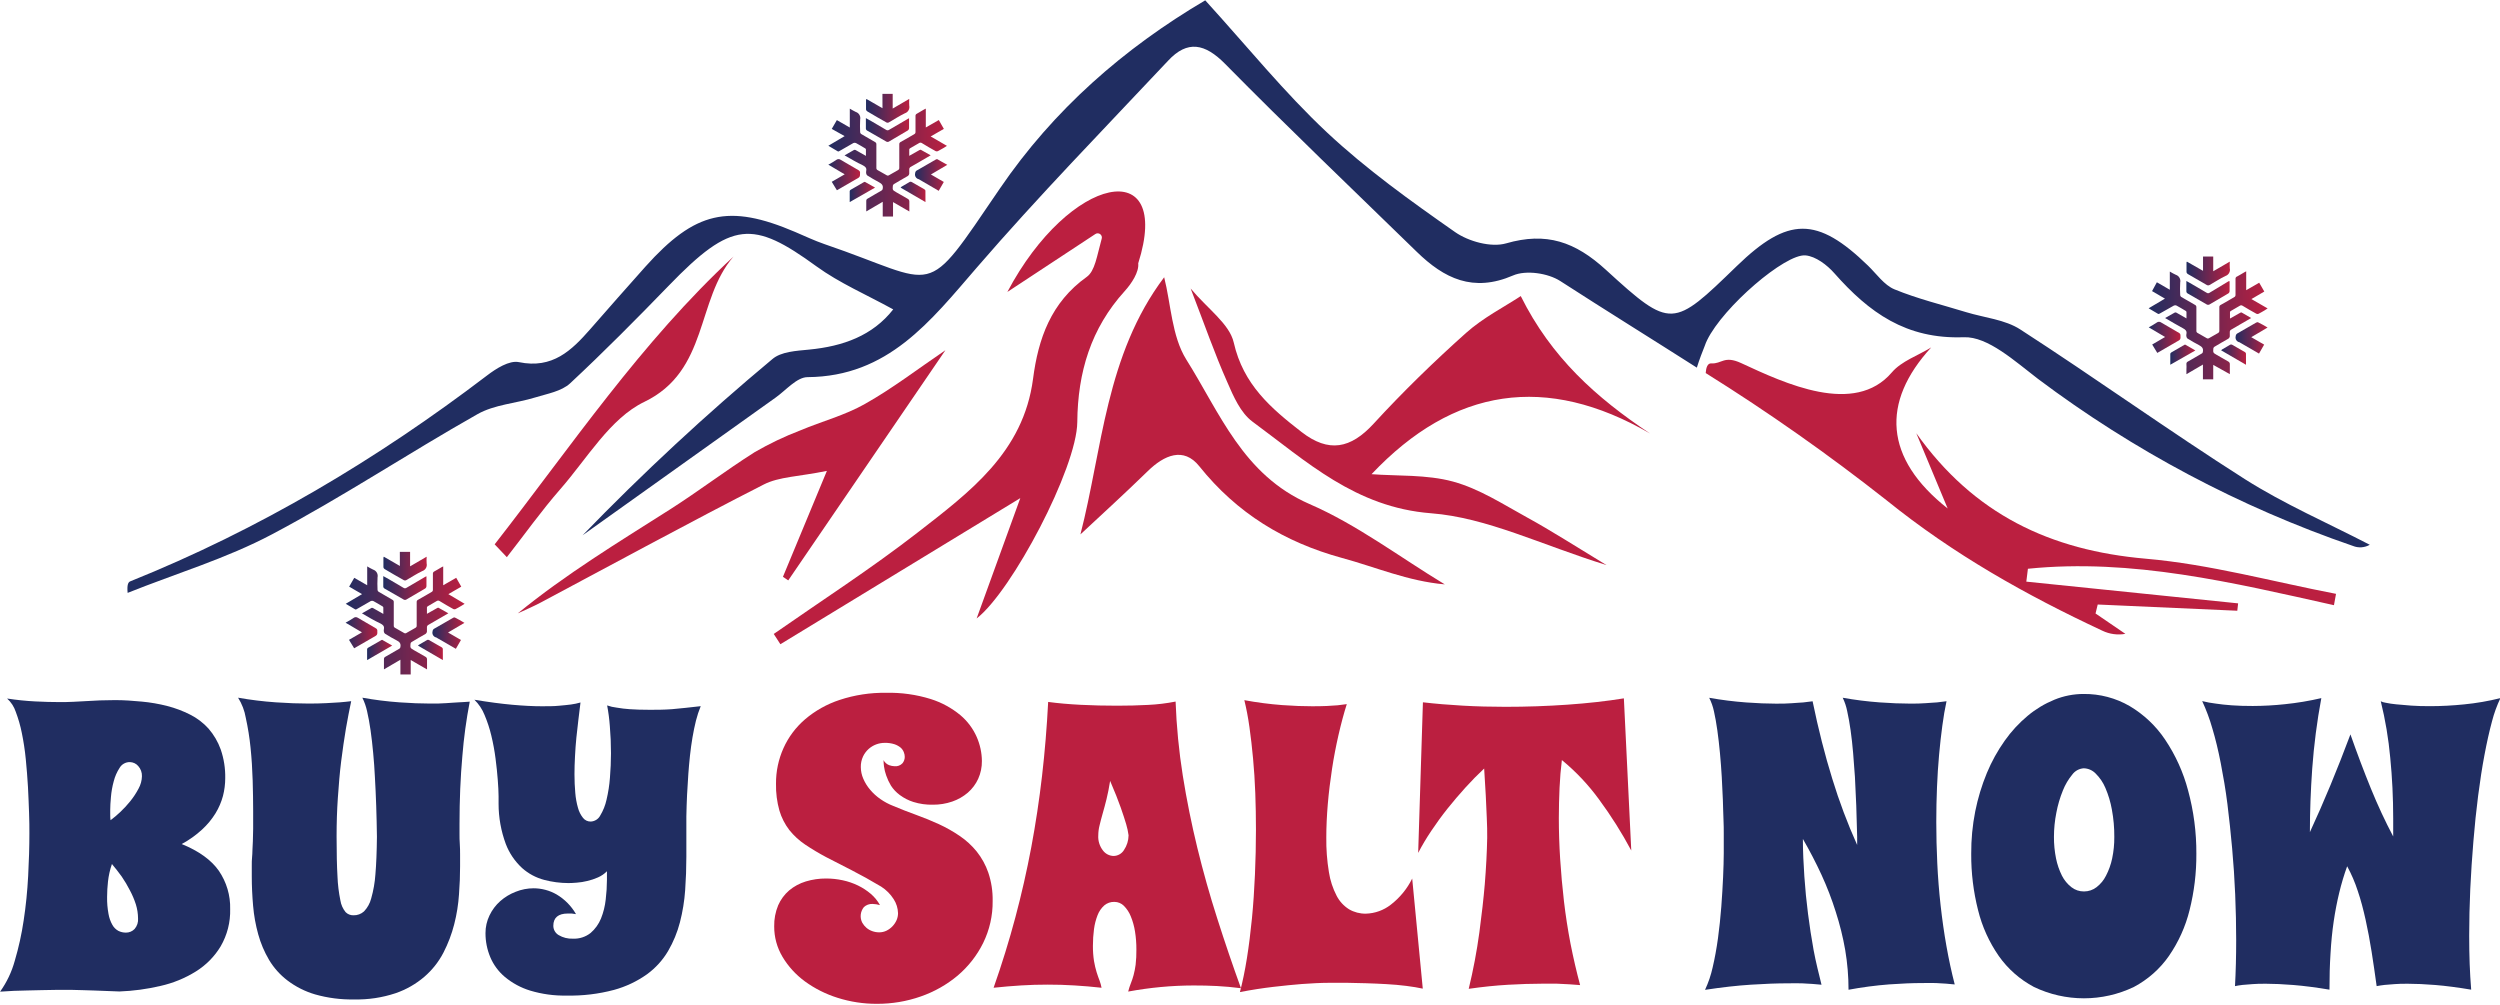
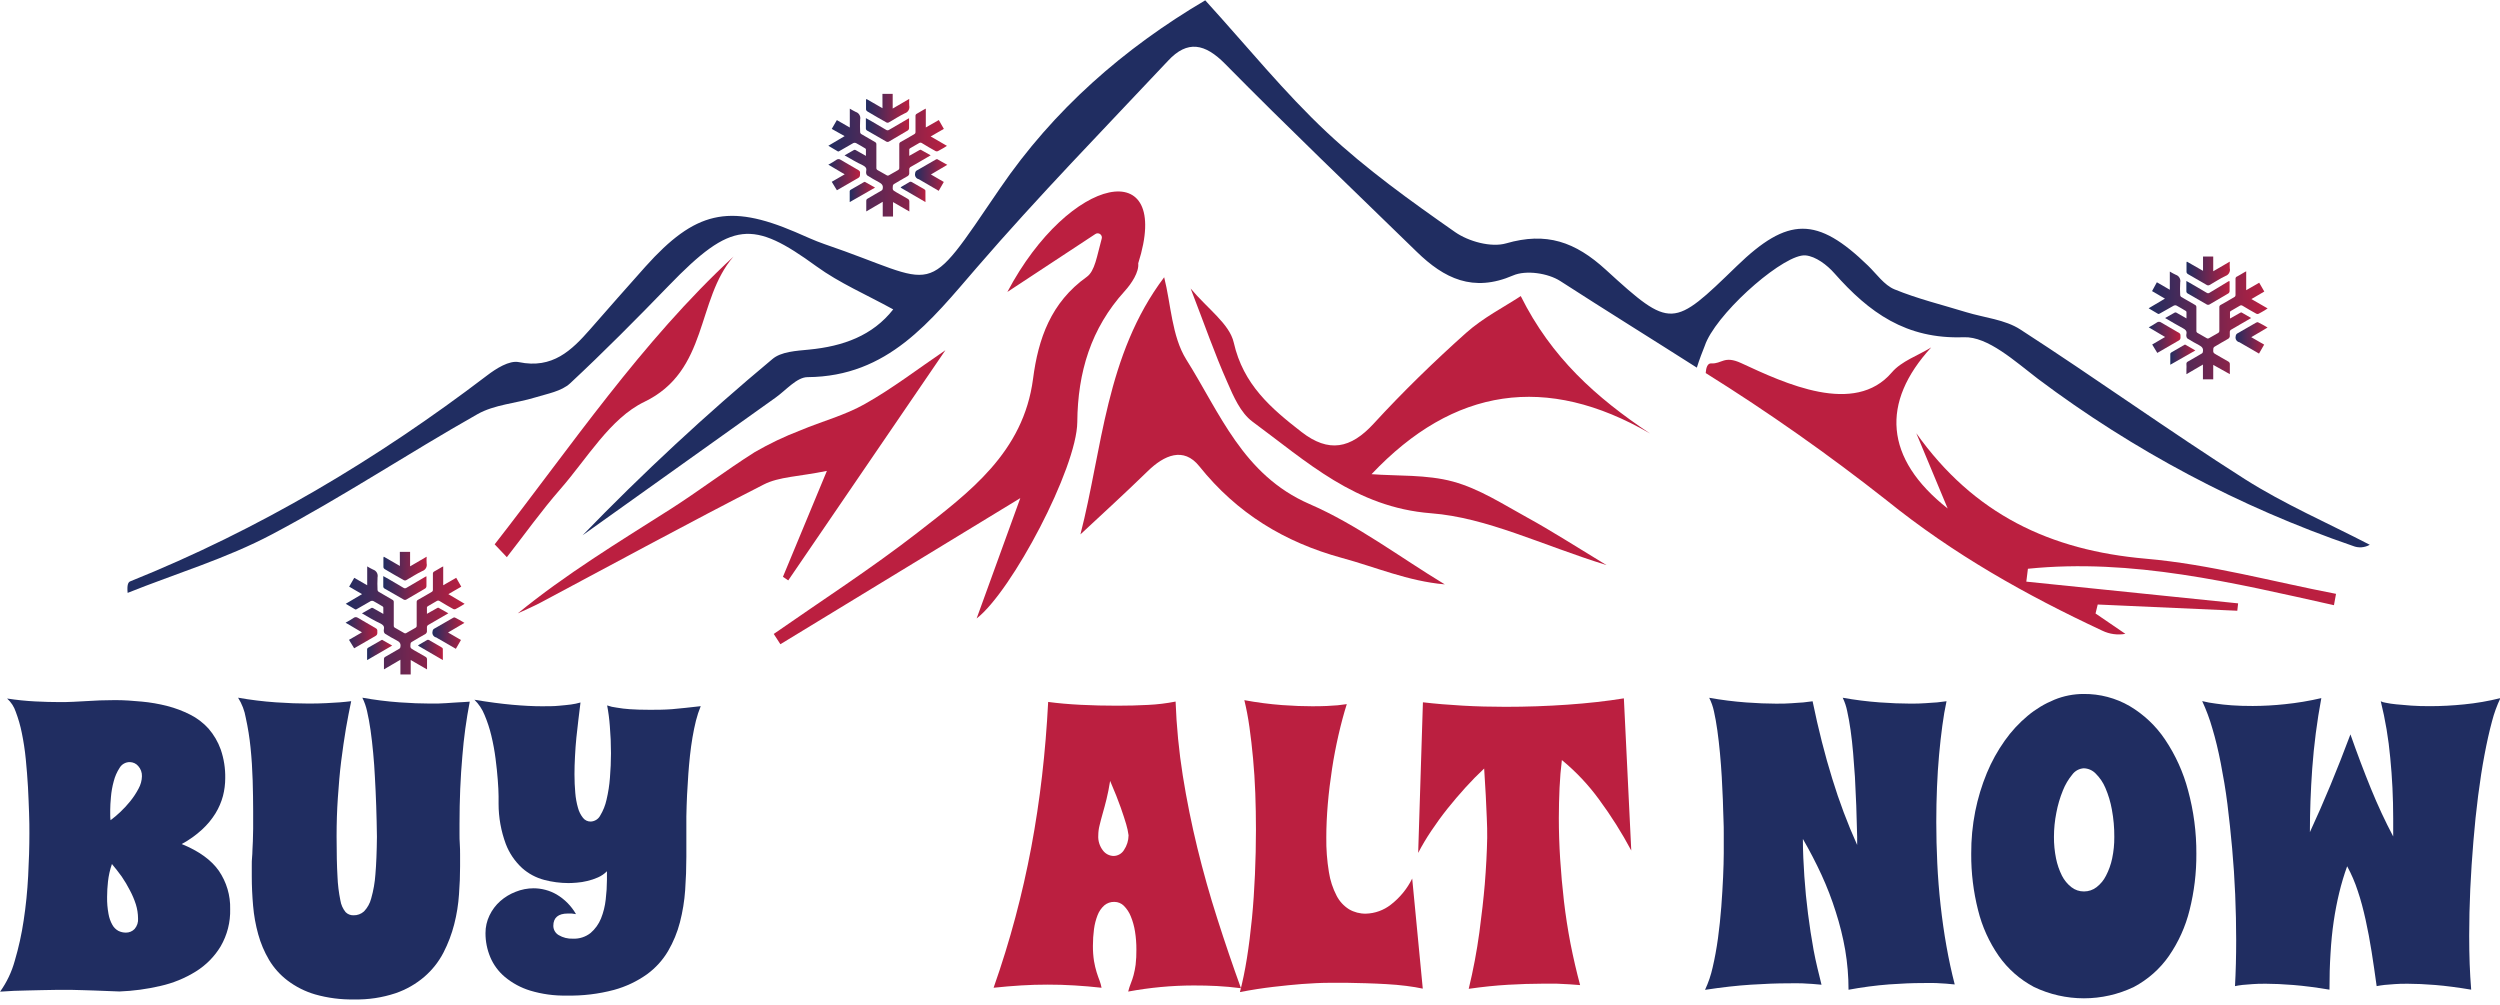
<svg xmlns="http://www.w3.org/2000/svg" width="443" height="178" viewBox="0 0 443 178" fill="none">
  <path d="M178.502 51.737L194.086 41.477C194.214 41.386 194.368 41.34 194.525 41.343C194.682 41.345 194.834 41.398 194.959 41.493C195.084 41.588 195.176 41.721 195.222 41.871C195.267 42.022 195.264 42.183 195.212 42.332C194.359 45.41 194.026 48.026 192.576 49.061C186.213 53.602 183.978 60.023 183.057 67.12C181.351 80.177 171.773 87.231 162.586 94.38C154.381 100.75 145.621 106.402 137.108 112.336L138.286 114.157L180.797 88.266L173.06 109.591C179.296 104.777 190.819 82.947 190.896 74.79C190.973 65.974 193.301 58.193 199.306 51.575C200.509 50.25 201.865 48.197 201.694 46.658C207.853 27.257 189.531 30.891 178.502 51.737Z" fill="#BB1F40" />
  <path d="M210.983 51.122C213.465 57.552 215.247 62.699 217.457 67.676C218.565 70.241 219.836 73.157 221.926 74.704C231.539 81.776 240.188 89.908 253.579 90.951C263.482 91.712 273.086 96.543 284.669 100.134C279.031 96.714 274.937 94.072 270.681 91.737C266.425 89.403 262.151 86.607 257.469 85.333C252.786 84.059 247.574 84.375 243.037 84.025C257.58 68.634 274.024 66.162 292.389 76.817C282.835 70.463 274.886 63.341 269.478 52.464C266.561 54.388 262.808 56.295 259.772 59.005C254.082 64.093 248.581 69.437 243.42 75.064C239.343 79.51 235.454 80.288 230.626 76.543C225.201 72.336 220.305 68.138 218.625 60.716C217.866 57.381 214.019 54.764 210.983 51.122Z" fill="#BB1F40" />
  <path d="M206.291 49.13C195.919 62.888 195.339 79.638 191.45 94.696C195.118 91.276 199.323 87.445 203.391 83.478C206.283 80.656 209.729 79.125 212.518 82.622C219.196 90.959 227.598 96.073 237.799 98.869C243.77 100.485 249.476 102.982 256.018 103.554C248.043 98.732 240.478 92.969 232.008 89.3C220.246 84.17 216.168 73.165 210.198 63.691C207.63 59.553 207.502 53.918 206.291 49.13Z" fill="#BB1F40" />
  <path d="M167.525 62.058C162.561 65.427 158.142 68.839 153.272 71.575C149.724 73.593 145.646 74.653 141.851 76.252C139.048 77.321 136.336 78.614 133.739 80.117C128.621 83.349 123.811 87.035 118.719 90.275C109.558 96.098 100.278 101.725 91.748 108.693C93.113 108.052 94.52 107.462 95.851 106.752C109.003 99.758 122.071 92.618 135.334 85.855C138.064 84.461 141.501 84.469 146.525 83.443L138.737 102.212L139.676 102.845L167.525 62.058Z" fill="#BB1F40" />
  <path d="M89.812 98.732C92.959 94.705 95.936 90.515 99.297 86.667C104.039 81.246 108.125 74.123 114.164 71.216C125.602 65.709 123.316 53.123 129.978 45.461C113.609 60.613 101.233 79.048 87.654 96.457L89.812 98.732Z" fill="#BB1F40" />
  <path d="M339.566 76.765L345.127 90.104C333.868 81.22 333.288 71.293 342.21 61.562C339.856 63.016 336.939 63.99 335.233 65.991C328.614 73.738 316.297 67.941 308.518 64.333C305.499 62.947 305.106 64.512 303.247 64.392C302.582 64.35 302.317 65.119 302.249 66.103C313.324 73.026 324.016 80.547 334.278 88.633C346.219 98.27 358.971 105.418 372.541 111.763C373.809 112.372 375.235 112.566 376.618 112.319L371.33 108.71L371.714 107.12L396.449 108.223C396.501 107.787 396.543 107.368 396.594 106.915L359.064 103.067L359.346 100.784C377.778 98.911 395.665 103.247 413.577 107.24L413.943 105.23C402.719 103.076 391.579 99.989 380.26 99.005C363.261 97.526 349.759 91.113 339.566 76.765Z" fill="#BB1F40" />
  <path d="M397.763 84.888C384.32 76.338 371.364 67.017 357.998 58.381C355.285 56.62 351.635 56.303 348.419 55.32C344.154 54.012 339.813 52.96 335.71 51.276C333.876 50.523 332.529 48.539 331.01 47.069C322.003 38.33 316.834 38.347 307.75 47.154C296.44 58.116 296.159 58.416 284.567 47.813C279.125 42.836 274.024 41.058 266.877 43.127C264.224 43.888 260.232 42.794 257.844 41.126C249.997 35.637 242.133 30.01 235.155 23.478C227.607 16.415 221.047 8.274 213.567 0.057C199.067 8.608 186.69 19.467 177.18 33.405C163.388 53.619 166.774 50.301 146.09 43.255C144.324 42.648 142.618 41.836 140.895 41.1C129.107 36.073 123.171 37.441 114.377 47.24C111.076 50.917 107.835 54.636 104.568 58.356C101.301 62.075 97.915 65.41 91.944 64.17C90.238 63.82 87.901 65.316 86.289 66.547C66.782 81.408 45.885 93.85 23.077 103.016C22.718 103.161 22.48 103.614 22.616 105.059C31.146 101.639 40.127 98.963 48.205 94.679C60.615 88.121 72.36 80.314 84.6 73.396C87.611 71.686 91.424 71.481 94.836 70.429C96.968 69.771 99.501 69.343 101.028 67.924C106.999 62.357 112.799 56.509 118.505 50.617C129.679 39.057 133.398 38.997 144.674 47.197C148.76 50.164 153.519 52.199 158.279 54.824C154.619 59.493 149.382 61.365 143.386 61.947C141.143 62.169 138.388 62.297 136.835 63.657C125.085 73.448 113.866 83.863 103.229 94.858C114.602 86.73 126 78.598 137.424 70.463C139.283 69.147 141.194 66.838 143.096 66.829C157.366 66.727 164.88 56.911 173.12 47.377C183.987 34.79 195.612 22.862 206.999 10.746C210.411 7.077 213.516 7.693 217.098 11.327C228.229 22.622 239.702 33.559 251.054 44.623C255.899 49.343 261.025 51.874 268.113 48.813C270.391 47.821 274.314 48.394 276.489 49.805C284.499 54.978 292.627 60.014 300.679 65.145C301.131 63.691 301.703 62.221 302.087 61.272C302.202 60.932 302.339 60.601 302.496 60.28C305.371 54.371 316.357 44.931 319.939 45.256C321.747 45.419 323.777 46.966 325.057 48.428C331.189 55.363 337.732 60.134 347.984 59.758C352.249 59.596 357.06 64.033 361.12 67.129C378.064 79.855 396.893 89.844 416.92 96.731C417.402 96.93 417.923 97.016 418.444 96.982C418.964 96.948 419.47 96.795 419.922 96.534C412.485 92.678 404.765 89.335 397.763 84.888Z" fill="#202D61" />
  <path d="M64.138 108.685C64.743 108.343 65.289 108.018 65.844 107.719C65.89 107.707 65.938 107.705 65.985 107.713C66.031 107.72 66.076 107.737 66.117 107.761L67.925 108.787C67.925 108.386 67.925 108.018 67.925 107.642C67.919 107.605 67.906 107.57 67.885 107.539C67.865 107.508 67.837 107.482 67.806 107.462C67.26 107.137 66.714 106.804 66.151 106.504C66.081 106.473 66.006 106.456 65.929 106.456C65.853 106.456 65.777 106.473 65.707 106.504C64.854 106.975 64.001 107.471 63.191 107.95C63.16 107.973 63.124 107.99 63.086 107.999C63.047 108.007 63.008 108.008 62.969 108.001C62.406 107.684 61.852 107.351 61.264 106.992L64.155 105.282L61.869 103.956L62.773 102.392L65.068 103.708V100.365C65.409 100.575 65.763 100.767 66.125 100.938C66.401 101.029 66.633 101.219 66.777 101.472C66.92 101.725 66.965 102.022 66.901 102.306C66.863 103.055 66.863 103.806 66.901 104.555C66.909 104.615 66.928 104.672 66.959 104.724C66.99 104.775 67.031 104.82 67.081 104.854C67.891 105.342 68.71 105.82 69.537 106.282C69.616 106.318 69.682 106.377 69.725 106.453C69.767 106.528 69.785 106.615 69.776 106.701C69.776 108.086 69.776 109.472 69.776 110.857C69.767 110.937 69.783 111.019 69.823 111.089C69.863 111.16 69.924 111.216 69.998 111.25C70.552 111.558 71.098 111.891 71.661 112.199C71.706 112.221 71.756 112.232 71.806 112.232C71.856 112.232 71.906 112.221 71.951 112.199C72.505 111.9 73.043 111.575 73.589 111.267C73.672 111.232 73.742 111.17 73.787 111.091C73.831 111.013 73.849 110.921 73.836 110.831C73.836 109.454 73.836 108.078 73.836 106.701C73.825 106.615 73.843 106.527 73.886 106.452C73.929 106.376 73.995 106.317 74.075 106.282C74.928 105.812 75.738 105.333 76.566 104.846C76.609 104.811 76.645 104.767 76.67 104.716C76.695 104.666 76.709 104.611 76.71 104.555C76.71 103.597 76.71 102.64 76.71 101.682C76.701 101.596 76.719 101.509 76.762 101.433C76.805 101.358 76.871 101.299 76.949 101.263C77.384 101.032 77.802 100.767 78.229 100.519C78.314 100.468 78.408 100.433 78.536 100.365V103.708L80.839 102.383L81.734 103.956L79.448 105.282L82.332 106.992L81.777 107.342C81.427 107.548 81.078 107.753 80.719 107.932C80.66 107.958 80.596 107.971 80.532 107.971C80.467 107.971 80.403 107.958 80.344 107.932C79.491 107.471 78.706 106.992 77.896 106.504C77.821 106.453 77.732 106.425 77.64 106.425C77.549 106.425 77.46 106.453 77.384 106.504C76.856 106.829 76.318 107.129 75.789 107.436C75.723 107.477 75.674 107.541 75.653 107.616C75.653 107.984 75.653 108.36 75.653 108.77L77.453 107.753C77.529 107.71 77.64 107.659 77.7 107.693C78.271 108.001 78.834 108.334 79.448 108.676L77.589 109.754C77.001 110.096 76.403 110.429 75.823 110.78C75.728 110.856 75.667 110.966 75.653 111.088C75.653 111.378 75.653 111.678 75.653 111.943C75.628 112.094 75.546 112.229 75.422 112.319C74.57 112.815 73.717 113.285 72.915 113.781C72.868 113.814 72.829 113.856 72.8 113.904C72.771 113.953 72.752 114.007 72.744 114.063C72.684 114.824 72.693 114.824 73.333 115.2L75.363 116.363C75.462 116.407 75.545 116.481 75.6 116.575C75.655 116.668 75.679 116.777 75.67 116.885C75.67 117.338 75.67 117.8 75.67 118.262C75.67 118.356 75.67 118.458 75.67 118.621L72.778 116.953V119.519H70.953V116.902L68.036 118.612C68.036 118.313 68.036 118.056 68.036 117.808C68.053 117.475 68.053 117.141 68.036 116.808C68.036 116.569 68.121 116.475 68.3 116.372C69.111 115.91 69.912 115.423 70.731 114.97C70.795 114.935 70.849 114.884 70.888 114.823C70.926 114.762 70.949 114.692 70.953 114.619C71.064 114.02 70.782 113.721 70.279 113.473C69.571 113.123 68.897 112.704 68.224 112.293C68.119 112.207 68.049 112.085 68.027 111.951C67.993 111.796 67.993 111.636 68.027 111.481C68.138 110.942 67.848 110.711 67.413 110.481C66.27 109.95 65.238 109.326 64.138 108.685Z" fill="url(#paint0_linear_2_49)" />
  <path d="M70.851 97.791H72.668V100.357L75.602 98.646C75.576 99.042 75.576 99.439 75.602 99.835C75.665 100.118 75.62 100.414 75.476 100.665C75.333 100.917 75.101 101.106 74.826 101.194C73.836 101.665 72.915 102.28 71.96 102.819C71.9 102.849 71.834 102.864 71.768 102.864C71.701 102.864 71.635 102.849 71.576 102.819C70.424 102.178 69.29 101.511 68.164 100.844C68.106 100.81 68.057 100.765 68.018 100.71C67.98 100.655 67.954 100.593 67.942 100.528C67.942 99.972 67.942 99.407 67.942 98.817C67.956 98.757 67.979 98.699 68.01 98.646L70.859 100.288L70.851 97.791Z" fill="url(#paint1_linear_2_49)" />
  <path d="M75.568 102.118C75.568 102.212 75.568 102.289 75.568 102.366C75.568 102.879 75.568 103.392 75.568 103.896C75.562 103.968 75.542 104.038 75.508 104.101C75.474 104.164 75.428 104.22 75.372 104.264C74.229 104.948 73.086 105.615 71.96 106.265C71.9 106.294 71.835 106.31 71.768 106.31C71.701 106.31 71.636 106.294 71.576 106.265L68.164 104.307C68.082 104.268 68.013 104.204 67.969 104.125C67.925 104.045 67.906 103.953 67.917 103.862C67.917 103.289 67.917 102.725 67.917 102.084L68.898 102.631C69.751 103.135 70.604 103.64 71.499 104.162C71.577 104.216 71.669 104.245 71.764 104.245C71.858 104.245 71.951 104.216 72.028 104.162L75.38 102.195L75.568 102.118Z" fill="url(#paint2_linear_2_49)" />
  <path d="M82.297 110.369L79.397 112.079L81.683 113.405L80.779 114.97L77.495 113.071C77.44 113.028 77.38 112.991 77.316 112.96C77.199 112.939 77.088 112.893 76.99 112.825C76.891 112.758 76.808 112.671 76.745 112.569C76.683 112.468 76.642 112.354 76.626 112.236C76.609 112.118 76.618 111.997 76.651 111.883C76.655 111.769 76.691 111.66 76.757 111.567C76.822 111.474 76.912 111.403 77.018 111.361C78.118 110.737 79.201 110.096 80.302 109.471C80.342 109.442 80.387 109.422 80.436 109.411C80.484 109.401 80.535 109.401 80.583 109.412C81.138 109.685 81.709 110.01 82.297 110.369Z" fill="url(#paint3_linear_2_49)" />
  <path d="M61.843 113.379L64.138 112.054L61.238 110.344C61.75 110.044 62.227 109.805 62.662 109.489C62.774 109.403 62.91 109.357 63.05 109.357C63.191 109.357 63.327 109.403 63.438 109.489C64.513 110.121 65.597 110.737 66.663 111.37C66.714 111.403 66.758 111.447 66.792 111.499C66.826 111.55 66.849 111.608 66.859 111.669C66.901 112.524 66.859 112.524 66.168 112.909C65.034 113.55 63.908 114.209 62.756 114.875L61.843 113.379Z" fill="url(#paint4_linear_2_49)" />
-   <path d="M78.476 116.97L74.067 114.405C74.118 114.354 74.172 114.305 74.229 114.26C74.706 113.978 75.184 113.696 75.679 113.405C75.727 113.379 75.781 113.366 75.837 113.366C75.891 113.366 75.945 113.379 75.994 113.405C76.753 113.824 77.513 114.26 78.272 114.704C78.321 114.732 78.364 114.77 78.398 114.816C78.432 114.862 78.456 114.914 78.468 114.97C78.485 115.671 78.476 116.278 78.476 116.97Z" fill="url(#paint5_linear_2_49)" />
+   <path d="M78.476 116.97L74.067 114.405C74.118 114.354 74.172 114.305 74.229 114.26C74.706 113.978 75.184 113.696 75.679 113.405C75.727 113.379 75.781 113.366 75.837 113.366C75.891 113.366 75.945 113.379 75.994 113.405C78.321 114.732 78.364 114.77 78.398 114.816C78.432 114.862 78.456 114.914 78.468 114.97C78.485 115.671 78.476 116.278 78.476 116.97Z" fill="url(#paint5_linear_2_49)" />
  <path d="M65.051 116.97C65.051 116.278 65.051 115.654 65.051 115.038C65.057 114.99 65.073 114.944 65.098 114.903C65.123 114.861 65.156 114.826 65.196 114.799L67.576 113.43C67.598 113.412 67.624 113.399 67.652 113.392C67.68 113.384 67.709 113.383 67.737 113.388L69.495 114.397L65.051 116.97Z" fill="url(#paint6_linear_2_49)" />
  <path d="M383.655 56.355C384.261 56.013 384.815 55.688 385.361 55.389C385.404 55.368 385.45 55.358 385.497 55.358C385.545 55.358 385.591 55.368 385.634 55.389L387.442 56.423C387.442 56.021 387.442 55.645 387.442 55.278C387.428 55.204 387.385 55.139 387.323 55.098C386.777 54.773 386.223 54.44 385.668 54.14C385.598 54.109 385.523 54.092 385.446 54.092C385.37 54.092 385.294 54.109 385.225 54.14C384.372 54.611 383.519 55.106 382.666 55.585C382.597 55.585 382.487 55.662 382.444 55.637C381.881 55.32 381.327 54.987 380.738 54.628L383.63 52.917L381.344 51.584L382.197 50.019L384.491 51.344V48.121C384.835 48.333 385.191 48.524 385.557 48.694C385.833 48.784 386.065 48.974 386.209 49.227C386.352 49.48 386.397 49.778 386.333 50.062C386.287 50.81 386.287 51.562 386.333 52.31C386.339 52.37 386.357 52.427 386.387 52.478C386.416 52.53 386.456 52.575 386.504 52.61C387.357 53.097 388.133 53.567 388.96 54.029C389.039 54.066 389.103 54.126 389.146 54.201C389.189 54.276 389.207 54.362 389.199 54.448C389.199 55.842 389.199 57.227 389.199 58.612C389.19 58.693 389.207 58.774 389.247 58.845C389.286 58.916 389.347 58.972 389.421 59.005C389.976 59.313 390.521 59.647 391.084 59.955C391.131 59.976 391.182 59.986 391.234 59.986C391.285 59.986 391.336 59.976 391.383 59.955C391.929 59.655 392.466 59.331 393.021 59.023C393.102 58.983 393.17 58.919 393.214 58.839C393.258 58.76 393.277 58.669 393.268 58.578C393.268 57.201 393.268 55.833 393.268 54.457C393.256 54.371 393.273 54.285 393.314 54.209C393.356 54.134 393.42 54.074 393.498 54.038C394.351 53.567 395.162 53.089 395.989 52.601C396.032 52.566 396.067 52.521 396.092 52.471C396.117 52.421 396.131 52.366 396.134 52.31C396.134 51.353 396.134 50.395 396.134 49.437C396.12 49.335 396.145 49.231 396.203 49.146C396.262 49.061 396.349 49 396.449 48.976C396.884 48.745 397.302 48.48 397.729 48.232L398.027 48.078V51.421L400.33 50.096L401.235 51.66L398.949 52.994L401.823 54.653C401.618 54.79 401.448 54.91 401.269 55.012C400.919 55.209 400.578 55.423 400.219 55.602C400.161 55.63 400.097 55.644 400.032 55.644C399.967 55.644 399.903 55.63 399.844 55.602C398.991 55.141 398.198 54.67 397.388 54.183C397.315 54.13 397.227 54.101 397.136 54.101C397.046 54.101 396.957 54.13 396.884 54.183C396.356 54.499 395.81 54.799 395.281 55.115C395.247 55.133 395.218 55.159 395.196 55.19C395.174 55.221 395.159 55.257 395.153 55.295C395.153 55.662 395.153 56.03 395.153 56.449L396.953 55.431C397.029 55.389 397.149 55.337 397.2 55.363L398.906 56.355L397.047 57.432C396.458 57.774 395.869 58.108 395.289 58.458C395.24 58.494 395.2 58.54 395.17 58.593C395.141 58.647 395.123 58.706 395.119 58.766C395.119 59.057 395.119 59.356 395.119 59.621C395.093 59.776 395.007 59.914 394.88 60.006C394.027 60.502 393.174 60.972 392.381 61.46C392.333 61.493 392.293 61.537 392.262 61.587C392.231 61.637 392.211 61.692 392.202 61.75C392.151 62.503 392.151 62.511 392.79 62.879C393.43 63.247 394.146 63.666 394.829 64.05C394.928 64.094 395.01 64.168 395.064 64.262C395.118 64.356 395.14 64.465 395.127 64.572C395.127 65.025 395.127 65.487 395.127 65.94C395.127 66.043 395.127 66.145 395.127 66.299L392.185 64.657V67.223H390.359V64.598L387.434 66.308V65.504C387.455 65.171 387.455 64.837 387.434 64.504C387.424 64.412 387.444 64.319 387.492 64.241C387.54 64.162 387.612 64.101 387.698 64.067C388.551 63.597 389.319 63.118 390.129 62.657C390.196 62.626 390.252 62.576 390.291 62.514C390.33 62.452 390.351 62.38 390.351 62.306C390.462 61.716 390.189 61.451 389.686 61.169C388.978 60.818 388.304 60.399 387.621 59.989C387.52 59.898 387.453 59.774 387.434 59.638C387.4 59.486 387.4 59.329 387.434 59.177C387.545 58.638 387.255 58.398 386.82 58.168C385.788 57.62 384.764 56.996 383.655 56.355Z" fill="url(#paint7_linear_2_49)" />
  <path d="M390.376 45.461H392.184V48.069L395.118 46.359C395.097 46.752 395.097 47.146 395.118 47.539C395.184 47.823 395.14 48.121 394.996 48.375C394.853 48.628 394.619 48.818 394.342 48.907C393.361 49.377 392.44 49.993 391.485 50.532C391.423 50.559 391.356 50.573 391.289 50.573C391.221 50.573 391.154 50.559 391.093 50.532C389.955 49.882 388.818 49.224 387.681 48.557C387.622 48.524 387.571 48.478 387.531 48.424C387.491 48.369 387.464 48.306 387.45 48.24C387.45 47.676 387.45 47.112 387.45 46.53C387.45 46.479 387.45 46.436 387.519 46.359L390.376 47.992V45.461Z" fill="url(#paint8_linear_2_49)" />
  <path d="M395.085 49.831C395.092 49.913 395.092 49.996 395.085 50.079C395.085 50.592 395.085 51.105 395.085 51.609C395.081 51.681 395.061 51.751 395.027 51.815C394.993 51.878 394.946 51.934 394.888 51.977C393.754 52.652 392.603 53.319 391.477 53.978C391.415 54.005 391.348 54.019 391.28 54.019C391.213 54.019 391.146 54.005 391.084 53.978L387.672 52.011C387.59 51.972 387.522 51.908 387.477 51.829C387.433 51.749 387.415 51.657 387.425 51.566C387.425 51.002 387.425 50.429 387.425 49.788C387.792 50.002 388.107 50.164 388.406 50.344C389.259 50.848 390.112 51.353 391.016 51.874C391.091 51.931 391.182 51.961 391.276 51.961C391.37 51.961 391.461 51.931 391.536 51.874L394.914 49.831C394.971 49.826 395.028 49.826 395.085 49.831Z" fill="url(#paint9_linear_2_49)" />
  <path d="M401.814 58.039L398.923 59.749L401.209 61.066L400.296 62.657L397.021 60.758C396.964 60.712 396.901 60.675 396.833 60.647C396.716 60.626 396.605 60.58 396.506 60.512C396.408 60.445 396.325 60.358 396.262 60.256C396.2 60.155 396.159 60.041 396.143 59.923C396.126 59.805 396.135 59.685 396.168 59.57C396.173 59.456 396.21 59.346 396.275 59.252C396.34 59.158 396.43 59.085 396.535 59.04C397.635 58.424 398.727 57.783 399.818 57.15C399.904 57.15 400.04 57.065 400.1 57.099C400.654 57.355 401.2 57.68 401.814 58.039Z" fill="url(#paint10_linear_2_49)" />
  <path d="M381.369 61.049L383.655 59.715L380.755 58.005C381.275 57.706 381.744 57.466 382.188 57.15C382.299 57.065 382.436 57.019 382.576 57.019C382.716 57.019 382.852 57.065 382.964 57.15C384.03 57.783 385.113 58.398 386.188 59.031C386.287 59.103 386.354 59.21 386.376 59.331C386.427 60.185 386.376 60.185 385.685 60.562L382.273 62.537L381.369 61.049Z" fill="url(#paint11_linear_2_49)" />
-   <path d="M397.993 64.64L393.583 62.075C393.633 62.022 393.687 61.973 393.746 61.93C394.232 61.648 394.709 61.365 395.196 61.075C395.246 61.054 395.299 61.043 395.353 61.043C395.408 61.043 395.461 61.054 395.511 61.075C396.279 61.502 397.038 61.938 397.789 62.383C397.839 62.409 397.883 62.447 397.917 62.493C397.951 62.539 397.974 62.592 397.985 62.648C398.002 63.324 397.993 63.948 397.993 64.64Z" fill="url(#paint12_linear_2_49)" />
  <path d="M384.576 64.632C384.576 63.948 384.576 63.324 384.576 62.699C384.585 62.653 384.603 62.608 384.629 62.568C384.656 62.528 384.69 62.495 384.73 62.468L387.101 61.092C387.152 61.092 387.229 61.032 387.263 61.092C387.834 61.408 388.397 61.742 389.02 62.101L384.576 64.632Z" fill="url(#paint13_linear_2_49)" />
  <path d="M149.655 27.531C150.261 27.18 150.807 26.864 151.361 26.556C151.407 26.544 151.455 26.542 151.502 26.55C151.549 26.557 151.594 26.574 151.634 26.599L153.442 27.625C153.442 27.223 153.442 26.855 153.442 26.479C153.437 26.442 153.423 26.407 153.402 26.376C153.382 26.345 153.355 26.319 153.323 26.299C152.777 25.974 152.231 25.641 151.668 25.342C151.598 25.312 151.523 25.297 151.447 25.297C151.37 25.297 151.295 25.312 151.225 25.342C150.372 25.812 149.519 26.308 148.709 26.787C148.677 26.81 148.641 26.827 148.603 26.836C148.565 26.845 148.525 26.845 148.487 26.838C147.924 26.522 147.369 26.188 146.781 25.829L149.672 24.119L147.386 22.845L148.291 21.28L150.585 22.597V19.254C150.969 19.467 151.293 19.681 151.643 19.835C151.919 19.922 152.152 20.111 152.296 20.363C152.44 20.614 152.484 20.912 152.419 21.195C152.38 21.944 152.38 22.694 152.419 23.443C152.426 23.503 152.446 23.561 152.477 23.612C152.507 23.664 152.549 23.708 152.598 23.743C153.408 24.23 154.227 24.709 155.055 25.171C155.133 25.206 155.199 25.266 155.242 25.341C155.285 25.416 155.303 25.503 155.293 25.59C155.293 26.975 155.293 28.36 155.293 29.745C155.285 29.827 155.302 29.909 155.341 29.981C155.381 30.053 155.442 30.111 155.515 30.147C156.07 30.446 156.615 30.78 157.178 31.088C157.224 31.109 157.273 31.12 157.323 31.12C157.374 31.12 157.423 31.109 157.468 31.088C158.023 30.78 158.56 30.455 159.106 30.156C159.189 30.118 159.258 30.054 159.303 29.974C159.347 29.894 159.365 29.802 159.353 29.711C159.353 28.334 159.353 26.958 159.353 25.581C159.344 25.495 159.362 25.408 159.405 25.333C159.448 25.257 159.513 25.198 159.592 25.162C160.445 24.692 161.256 24.221 162.083 23.726C162.126 23.692 162.161 23.649 162.186 23.6C162.211 23.552 162.225 23.498 162.228 23.443C162.228 22.477 162.228 21.52 162.228 20.562C162.218 20.477 162.235 20.39 162.278 20.316C162.322 20.242 162.388 20.184 162.467 20.151C162.902 19.912 163.32 19.647 163.746 19.399L164.053 19.245V22.588L166.356 21.271L167.252 22.836L164.915 24.179L167.798 25.846L167.243 26.197C166.894 26.402 166.544 26.607 166.186 26.787C166.126 26.812 166.062 26.825 165.998 26.825C165.933 26.825 165.87 26.812 165.81 26.787C164.957 26.325 164.173 25.855 163.362 25.359C163.288 25.305 163.198 25.275 163.106 25.275C163.014 25.275 162.925 25.305 162.851 25.359C162.322 25.675 161.784 25.974 161.256 26.282C161.191 26.325 161.143 26.388 161.119 26.462C161.119 26.829 161.119 27.206 161.119 27.616L162.919 26.599C162.996 26.599 163.106 26.505 163.166 26.539C163.738 26.846 164.301 27.18 164.915 27.522L163.055 28.608C162.467 28.941 161.87 29.275 161.29 29.625C161.242 29.664 161.202 29.712 161.172 29.766C161.143 29.821 161.125 29.88 161.119 29.942C161.119 30.233 161.119 30.523 161.119 30.797C161.095 30.948 161.012 31.083 160.889 31.173C160.036 31.669 159.183 32.139 158.381 32.635C158.334 32.67 158.295 32.713 158.266 32.763C158.237 32.813 158.218 32.868 158.21 32.926C158.151 33.678 158.159 33.678 158.799 34.055C159.439 34.431 160.147 34.841 160.829 35.218C160.928 35.262 161.011 35.336 161.066 35.429C161.121 35.523 161.145 35.631 161.136 35.739C161.136 36.201 161.136 36.654 161.136 37.116C161.136 37.218 161.136 37.312 161.136 37.475L158.245 35.808V38.373H156.419V35.756L153.502 37.466C153.502 37.159 153.502 36.902 153.502 36.611C153.519 36.278 153.519 35.944 153.502 35.611C153.502 35.371 153.587 35.278 153.767 35.183C154.577 34.713 155.379 34.226 156.197 33.773C156.26 33.737 156.313 33.686 156.352 33.625C156.39 33.564 156.414 33.494 156.419 33.422C156.53 32.832 156.249 32.567 155.745 32.285C155.037 31.926 154.364 31.507 153.69 31.096C153.585 31.01 153.515 30.888 153.494 30.754C153.46 30.599 153.46 30.439 153.494 30.284C153.605 29.745 153.315 29.514 152.88 29.284C151.788 28.788 150.798 28.163 149.655 27.531Z" fill="url(#paint14_linear_2_49)" />
  <path d="M156.368 16.628H158.185V19.236L161.119 17.526C161.093 17.922 161.093 18.319 161.119 18.715C161.182 18.998 161.137 19.294 160.994 19.545C160.85 19.797 160.618 19.985 160.343 20.074C159.353 20.553 158.432 21.16 157.477 21.708C157.417 21.735 157.351 21.75 157.285 21.75C157.219 21.75 157.153 21.735 157.093 21.708C155.942 21.066 154.807 20.408 153.681 19.732C153.624 19.699 153.574 19.653 153.536 19.599C153.498 19.544 153.471 19.482 153.46 19.416C153.46 18.86 153.46 18.296 153.46 17.706C153.473 17.646 153.496 17.588 153.528 17.535L156.377 19.177L156.368 16.628Z" fill="url(#paint15_linear_2_49)" />
  <path d="M161.085 20.955C161.085 21.049 161.085 21.126 161.085 21.212C161.085 21.716 161.085 22.229 161.085 22.742C161.078 22.812 161.057 22.88 161.024 22.942C160.99 23.004 160.944 23.058 160.889 23.101C159.746 23.785 158.603 24.452 157.477 25.111C157.417 25.138 157.351 25.153 157.285 25.153C157.219 25.153 157.153 25.138 157.093 25.111C155.959 24.469 154.833 23.802 153.681 23.153C153.598 23.115 153.529 23.051 153.485 22.971C153.44 22.891 153.422 22.799 153.434 22.708C153.434 22.135 153.434 21.571 153.434 20.93L154.415 21.477C155.268 21.981 156.121 22.486 157.017 23.007C157.094 23.062 157.186 23.091 157.281 23.091C157.376 23.091 157.468 23.062 157.545 23.007C158.654 22.349 159.78 21.699 160.897 21.049C160.956 21.011 161.019 20.979 161.085 20.955Z" fill="url(#paint16_linear_2_49)" />
  <path d="M167.858 29.206L164.958 30.917L167.243 32.242L166.339 33.815L163.013 31.874C162.955 31.834 162.895 31.797 162.834 31.763C162.717 31.741 162.605 31.696 162.507 31.628C162.409 31.561 162.325 31.474 162.263 31.372C162.2 31.271 162.159 31.157 162.143 31.039C162.127 30.921 162.135 30.8 162.168 30.686C162.172 30.572 162.209 30.463 162.274 30.37C162.339 30.277 162.43 30.206 162.535 30.164C163.635 29.54 164.719 28.899 165.819 28.274C165.859 28.245 165.905 28.224 165.953 28.214C166.002 28.204 166.052 28.204 166.1 28.215C166.655 28.531 167.201 28.856 167.858 29.206Z" fill="url(#paint17_linear_2_49)" />
  <path d="M147.386 32.216L149.681 30.891L146.781 29.181C147.293 28.89 147.77 28.642 148.205 28.326C148.317 28.241 148.453 28.194 148.593 28.194C148.734 28.194 148.87 28.241 148.981 28.326C150.056 28.967 151.139 29.574 152.206 30.207C152.258 30.242 152.302 30.288 152.335 30.34C152.369 30.393 152.392 30.453 152.402 30.515C152.402 31.37 152.402 31.37 151.711 31.746C150.577 32.387 149.451 33.046 148.299 33.713L147.386 32.216Z" fill="url(#paint18_linear_2_49)" />
  <path d="M163.993 35.808L159.584 33.242C159.633 33.186 159.687 33.135 159.746 33.089C160.223 32.815 160.701 32.524 161.196 32.233C161.245 32.211 161.299 32.199 161.353 32.199C161.408 32.199 161.462 32.211 161.511 32.233C162.27 32.652 163.03 33.089 163.789 33.533C163.874 33.593 163.985 33.713 163.985 33.798C164.002 34.491 163.993 35.115 163.993 35.808Z" fill="url(#paint19_linear_2_49)" />
  <path d="M150.568 35.808C150.568 35.115 150.568 34.499 150.568 33.875C150.574 33.828 150.59 33.784 150.615 33.744C150.64 33.704 150.674 33.67 150.713 33.644C151.506 33.174 152.3 32.721 153.093 32.268C153.136 32.268 153.221 32.208 153.255 32.225L155.063 33.242L150.568 35.808Z" fill="url(#paint20_linear_2_49)" />
  <g clip-path="url(#clip0_2_49)">
    <path d="M40.785 161.084C40.848 163.394 40.267 165.677 39.104 167.686C38.019 169.491 36.513 171.018 34.711 172.141C32.783 173.341 30.661 174.209 28.436 174.708C26.052 175.269 23.619 175.598 21.169 175.689C19.582 175.64 18.061 175.582 16.616 175.516L14.726 175.458C14.088 175.458 13.466 175.442 12.861 175.409C12.256 175.409 11.685 175.409 11.139 175.409H9.795C8.233 175.409 6.611 175.491 4.94 175.508C3.268 175.524 1.63 175.607 0.017 175.722C1.199 174.067 2.078 172.221 2.613 170.268C3.307 167.923 3.835 165.532 4.192 163.114C4.587 160.548 4.847 157.924 4.99 155.234C5.133 152.544 5.208 150.027 5.208 147.676C5.208 146.669 5.208 145.456 5.15 144.02C5.091 142.585 5.049 141.066 4.956 139.449C4.864 137.832 4.73 136.19 4.57 134.54C4.41 132.889 4.167 131.346 3.873 129.91C3.618 128.621 3.256 127.354 2.789 126.123C2.492 125.226 1.966 124.419 1.26 123.78C2.94 124.038 4.601 124.209 6.242 124.291C7.846 124.374 9.224 124.407 10.366 124.407C11.357 124.407 12.248 124.407 13.029 124.357C13.81 124.308 14.583 124.283 15.339 124.233L17.692 124.11C18.532 124.11 19.372 124.06 20.43 124.06C21.992 124.06 23.563 124.176 25.134 124.324C26.66 124.465 28.171 124.727 29.654 125.108C31.051 125.467 32.403 125.976 33.686 126.626C34.92 127.245 36.025 128.085 36.945 129.102C37.893 130.196 38.628 131.451 39.113 132.807C39.676 134.449 39.946 136.174 39.911 137.906C39.909 138.966 39.774 140.022 39.508 141.05C39.218 142.129 38.774 143.163 38.189 144.119C37.532 145.182 36.729 146.151 35.803 146.999C34.716 147.999 33.505 148.862 32.199 149.565C35.234 150.803 37.427 152.382 38.777 154.302C40.145 156.304 40.846 158.674 40.785 161.084ZM24.462 162.735C24.455 161.896 24.325 161.062 24.076 160.259C23.801 159.405 23.45 158.577 23.026 157.784C22.592 156.928 22.101 156.101 21.556 155.308C21.001 154.541 20.422 153.807 19.834 153.105C19.485 154.108 19.251 155.146 19.136 156.2C19.034 157.109 18.981 158.024 18.977 158.939C18.959 159.951 19.044 160.963 19.229 161.959C19.346 162.639 19.579 163.294 19.918 163.898C20.161 164.337 20.525 164.7 20.968 164.946C21.386 165.157 21.85 165.265 22.32 165.26C22.606 165.262 22.89 165.206 23.153 165.095C23.416 164.984 23.653 164.821 23.849 164.616C24.072 164.358 24.241 164.058 24.347 163.735C24.452 163.413 24.491 163.073 24.462 162.735ZM19.59 145.341C20.178 144.904 20.739 144.433 21.27 143.93C21.922 143.321 22.528 142.668 23.085 141.974C23.643 141.282 24.133 140.539 24.546 139.754C24.925 139.078 25.132 138.323 25.151 137.551C25.176 136.885 24.938 136.235 24.488 135.736C24.307 135.524 24.082 135.353 23.829 135.233C23.575 135.114 23.299 135.049 23.017 135.043C22.651 135.037 22.29 135.127 21.971 135.304C21.652 135.481 21.387 135.738 21.203 136.05C20.722 136.785 20.367 137.594 20.153 138.442C19.901 139.358 19.735 140.294 19.657 141.24C19.573 142.18 19.531 142.931 19.531 143.492V144.384C19.525 144.709 19.545 145.035 19.59 145.357V145.341Z" fill="#202D61" />
    <path d="M83.24 124.333C82.624 127.519 82.187 130.737 81.93 133.97C81.594 137.725 81.426 141.735 81.426 146.026C81.426 146.631 81.426 147.216 81.426 147.783C81.426 148.361 81.426 148.947 81.476 149.549C81.527 150.151 81.518 150.787 81.527 151.438C81.535 152.09 81.527 152.792 81.527 153.534C81.527 155.094 81.468 156.761 81.334 158.485C81.216 160.264 80.935 162.029 80.493 163.758C80.049 165.506 79.406 167.2 78.578 168.808C77.741 170.422 76.601 171.867 75.218 173.065C73.713 174.361 71.967 175.358 70.077 176.003C67.719 176.786 65.24 177.158 62.752 177.1C60.415 177.146 58.084 176.846 55.838 176.209C54.062 175.688 52.398 174.849 50.932 173.734C49.619 172.733 48.513 171.495 47.673 170.087C46.837 168.668 46.193 167.147 45.758 165.565C45.299 163.912 44.995 162.222 44.85 160.515C44.699 158.766 44.615 157.033 44.615 155.308C44.615 154.541 44.615 153.897 44.615 153.369C44.615 152.841 44.615 152.371 44.665 151.942C44.716 151.513 44.716 151.075 44.733 150.63C44.749 150.184 44.783 149.664 44.808 149.054C44.833 148.443 44.85 147.717 44.859 146.859C44.867 146.001 44.859 144.928 44.859 143.641C44.859 142.084 44.831 140.316 44.775 138.335C44.719 136.355 44.593 134.405 44.397 132.485C44.22 130.713 43.939 128.953 43.556 127.212C43.343 125.942 42.878 124.725 42.187 123.631C44.41 124.026 46.654 124.301 48.908 124.456C51.008 124.599 52.946 124.671 54.721 124.671C55.841 124.671 56.874 124.646 57.821 124.597C58.745 124.555 59.501 124.506 60.198 124.456C60.895 124.407 61.66 124.316 62.231 124.25C61.923 125.697 61.612 127.314 61.298 129.102C60.996 130.901 60.719 132.815 60.458 134.878C60.198 136.941 60.03 139.078 59.87 141.339C59.711 143.6 59.644 145.894 59.644 148.22C59.644 151.13 59.697 153.493 59.803 155.308C59.857 156.733 60.028 158.152 60.316 159.55C60.432 160.31 60.751 161.028 61.24 161.629C61.418 161.812 61.634 161.956 61.872 162.053C62.111 162.15 62.368 162.196 62.626 162.19C63.317 162.21 63.989 161.965 64.499 161.505C65.117 160.857 65.556 160.065 65.776 159.203C66.174 157.807 66.425 156.375 66.523 154.929C66.675 153.158 66.764 150.943 66.792 148.286C66.742 144.491 66.621 140.954 66.431 137.675C66.364 136.272 66.263 134.861 66.129 133.442C66.003 132.023 65.843 130.686 65.667 129.424C65.49 128.161 65.28 127.039 65.045 126.024C64.865 125.196 64.583 124.392 64.205 123.631C66.381 124.022 68.576 124.298 70.782 124.456C72.799 124.599 74.613 124.671 76.226 124.671C77.293 124.671 78.242 124.671 79.082 124.597C79.922 124.522 80.645 124.506 81.233 124.456C81.821 124.407 82.72 124.399 83.24 124.333Z" fill="#202D61" />
    <path d="M124.168 125.133C123.828 125.963 123.548 126.815 123.328 127.683C123.092 128.64 122.882 129.638 122.706 130.686C122.53 131.734 122.378 132.815 122.261 133.921C122.143 135.026 122.051 136.091 121.975 137.114C121.79 139.589 121.673 142.065 121.622 144.664C121.622 145.803 121.622 146.974 121.622 148.171C121.622 149.367 121.622 150.589 121.622 151.818C121.622 153.776 121.552 155.746 121.412 157.726C121.278 159.647 120.968 161.553 120.488 163.42C120.027 165.205 119.321 166.921 118.388 168.519C117.44 170.131 116.164 171.536 114.642 172.645C112.878 173.899 110.901 174.835 108.803 175.409C106.067 176.138 103.237 176.477 100.403 176.416C98.215 176.462 96.034 176.164 93.943 175.533C92.3 175.03 90.778 174.207 89.465 173.115C88.328 172.159 87.439 170.951 86.87 169.592C86.311 168.245 86.025 166.804 86.029 165.35C86.024 164.263 86.268 163.189 86.743 162.207C87.201 161.246 87.849 160.384 88.65 159.673C89.452 158.967 90.377 158.408 91.38 158.023C92.391 157.616 93.472 157.405 94.564 157.404C95.991 157.41 97.39 157.786 98.622 158.493C100.059 159.344 101.246 160.547 102.066 161.984C101.806 161.934 101.554 161.901 101.302 161.877C101.072 161.865 100.842 161.865 100.613 161.877C98.933 161.877 98.05 162.603 98.05 164.047C98.048 164.378 98.133 164.705 98.298 164.995C98.463 165.284 98.702 165.526 98.991 165.697C99.749 166.15 100.626 166.371 101.512 166.332C102.653 166.385 103.774 166.024 104.662 165.317C105.467 164.62 106.095 163.747 106.493 162.768C106.927 161.685 107.21 160.55 107.333 159.393C107.474 158.229 107.547 157.058 107.551 155.886V154.384C107.095 154.849 106.55 155.222 105.947 155.482C105.342 155.75 104.712 155.96 104.065 156.109C103.459 156.26 102.841 156.359 102.217 156.406C101.621 156.455 101.125 156.48 100.722 156.48C99.275 156.476 97.835 156.287 96.438 155.919C94.982 155.535 93.64 154.817 92.523 153.823C91.235 152.636 90.243 151.174 89.625 149.549C88.782 147.269 88.35 144.862 88.348 142.436C88.348 142.321 88.348 141.875 88.348 141.091C88.348 140.307 88.289 139.35 88.205 138.195C88.121 137.04 87.987 135.777 87.81 134.408C87.636 133.045 87.386 131.692 87.063 130.356C86.766 129.095 86.361 127.862 85.853 126.668C85.452 125.664 84.843 124.754 84.064 123.994C86.578 124.412 88.818 124.709 90.784 124.885C92.75 125.061 94.486 125.149 95.992 125.149C97.152 125.149 98.168 125.149 99.033 125.059C99.899 124.968 100.613 124.927 101.184 124.836C101.752 124.76 102.314 124.641 102.864 124.481C102.746 125.438 102.62 126.445 102.494 127.509C102.368 128.574 102.242 129.638 102.133 130.719C102.024 131.8 101.948 132.889 101.89 134.02C101.831 135.15 101.797 136.173 101.797 137.196C101.797 138.36 101.848 139.449 101.94 140.497C102.011 141.396 102.172 142.286 102.419 143.154C102.589 143.799 102.892 144.403 103.309 144.928C103.469 145.135 103.677 145.302 103.914 145.415C104.152 145.528 104.414 145.585 104.679 145.58C105.029 145.564 105.369 145.457 105.664 145.27C105.96 145.083 106.199 144.823 106.359 144.516C106.883 143.649 107.261 142.704 107.476 141.718C107.781 140.438 107.984 139.135 108.081 137.824C108.198 136.38 108.266 134.936 108.266 133.492C108.266 131.841 108.198 130.241 108.064 128.689C107.976 127.452 107.817 126.22 107.585 125.001C108.128 125.195 108.692 125.325 109.265 125.389C110.035 125.524 110.812 125.618 111.592 125.669C112.558 125.735 113.743 125.777 115.171 125.777C116.305 125.777 117.607 125.776 119.06 125.669C120.513 125.562 122.362 125.323 124.168 125.133Z" fill="#202D61" />
-     <path d="M173.991 134.845C174.007 135.932 173.784 137.01 173.336 138.005C172.91 138.941 172.286 139.776 171.504 140.456C170.696 141.148 169.761 141.683 168.749 142.032C167.645 142.412 166.483 142.602 165.313 142.593C164.137 142.621 162.965 142.457 161.844 142.106C160.975 141.831 160.159 141.412 159.433 140.868C158.819 140.414 158.292 139.855 157.879 139.218C157.536 138.649 157.254 138.046 157.039 137.419C156.851 136.898 156.719 136.358 156.644 135.81C156.595 135.441 156.567 135.069 156.56 134.696C156.772 135.099 157.124 135.415 157.551 135.587C157.859 135.699 158.182 135.763 158.509 135.777C158.77 135.804 159.033 135.769 159.278 135.678C159.523 135.586 159.743 135.439 159.92 135.249C160.178 134.933 160.32 134.54 160.323 134.135C160.325 133.853 160.271 133.572 160.164 133.31C160.048 132.994 159.855 132.71 159.601 132.485C159.273 132.216 158.897 132.009 158.492 131.874C157.935 131.702 157.354 131.621 156.77 131.635C155.725 131.635 154.717 132.014 153.939 132.699C153.515 133.077 153.173 133.535 152.931 134.044C152.657 134.635 152.522 135.278 152.536 135.926C152.541 136.641 152.692 137.349 152.981 138.005C153.284 138.707 153.692 139.361 154.191 139.944C154.719 140.571 155.329 141.126 156.006 141.595C156.717 142.091 157.487 142.502 158.299 142.816C159.604 143.366 160.948 143.891 162.331 144.392C163.714 144.892 165.061 145.442 166.372 146.042C167.655 146.634 168.886 147.329 170.051 148.121C171.193 148.893 172.213 149.828 173.075 150.894C173.972 152.022 174.668 153.292 175.133 154.648C175.674 156.266 175.932 157.963 175.898 159.665C175.927 162.235 175.352 164.776 174.218 167.091C173.129 169.298 171.594 171.263 169.707 172.867C167.775 174.486 165.557 175.742 163.163 176.572C160.669 177.447 158.04 177.888 155.392 177.876C153.025 177.888 150.672 177.528 148.42 176.812C146.338 176.161 144.379 175.177 142.624 173.899C141.02 172.723 139.672 171.245 138.659 169.55C137.685 167.913 137.177 166.05 137.188 164.154C137.161 162.874 137.402 161.602 137.894 160.416C138.333 159.408 138.996 158.508 139.835 157.784C140.701 157.062 141.706 156.52 142.792 156.191C143.959 155.839 145.174 155.663 146.395 155.671C147.381 155.671 148.364 155.777 149.327 155.985C150.264 156.184 151.172 156.495 152.032 156.909C152.852 157.307 153.617 157.806 154.309 158.394C154.966 158.957 155.515 159.63 155.93 160.383C155.501 160.259 155.058 160.19 154.611 160.177C154.331 160.164 154.051 160.207 153.788 160.303C153.525 160.4 153.285 160.548 153.082 160.738C152.768 161.124 152.574 161.591 152.523 162.083C152.472 162.575 152.567 163.07 152.797 163.51C152.987 163.846 153.234 164.147 153.527 164.401C153.83 164.662 154.181 164.864 154.561 164.996C154.953 165.138 155.369 165.211 155.787 165.21C156.242 165.214 156.691 165.112 157.098 164.913C157.897 164.513 158.527 163.85 158.879 163.04C159.045 162.654 159.131 162.238 159.131 161.819C159.109 160.941 158.845 160.085 158.366 159.343C157.8 158.447 157.04 157.683 156.14 157.107C154.292 156.007 152.55 155.039 150.915 154.203C149.28 153.367 147.773 152.594 146.395 151.884C145.119 151.208 143.88 150.467 142.682 149.664C141.615 148.95 140.666 148.079 139.868 147.082C139.077 146.048 138.482 144.882 138.113 143.641C137.678 142.088 137.474 140.482 137.508 138.872C137.491 136.708 137.941 134.565 138.827 132.584C139.704 130.624 141.009 128.878 142.649 127.468C144.443 125.937 146.527 124.768 148.781 124.027C151.438 123.148 154.228 122.721 157.03 122.765C159.707 122.703 162.375 123.077 164.927 123.87C166.846 124.475 168.627 125.442 170.169 126.717C171.431 127.779 172.429 129.112 173.084 130.612C173.668 131.95 173.977 133.389 173.991 134.845Z" fill="#BB1F40" />
    <path d="M219.9 175.112C218.43 174.922 217.01 174.798 215.649 174.724C214.288 174.65 212.902 174.625 211.508 174.625C207.618 174.633 203.737 174.995 199.915 175.706C200.04 175.201 200.2 174.704 200.394 174.221C200.583 173.752 200.743 173.273 200.873 172.785C201.031 172.182 201.151 171.57 201.234 170.953C201.335 170.06 201.38 169.162 201.368 168.263C201.374 167.194 201.293 166.126 201.125 165.07C200.982 164.148 200.731 163.245 200.377 162.38C200.099 161.682 199.682 161.045 199.15 160.507C198.931 160.288 198.67 160.114 198.381 159.995C198.093 159.876 197.783 159.814 197.47 159.814C196.812 159.793 196.17 160.017 195.673 160.441C195.152 160.914 194.749 161.498 194.497 162.149C194.185 162.946 193.971 163.777 193.858 164.624C193.727 165.609 193.663 166.602 193.665 167.595C193.656 168.501 193.72 169.406 193.858 170.301C193.971 170.967 194.125 171.626 194.32 172.273C194.497 172.834 194.673 173.33 194.841 173.759C194.995 174.171 195.113 174.597 195.194 175.029C193.553 174.848 191.946 174.71 190.372 174.617C188.801 174.518 187.23 174.476 185.659 174.476C184.088 174.476 182.526 174.518 180.955 174.617C179.384 174.716 177.746 174.848 176.066 175.029C177.539 170.838 178.824 166.682 179.922 162.561C181.019 158.441 181.96 154.296 182.744 150.127C183.523 145.957 184.158 141.743 184.651 137.485C185.144 133.228 185.505 128.86 185.735 124.382C187.491 124.621 189.414 124.786 191.514 124.894C193.615 125.001 195.765 125.05 197.966 125.05C199.842 125.05 201.662 125.004 203.426 124.91C205.069 124.834 206.703 124.636 208.315 124.316C208.476 128.716 208.902 133.102 209.592 137.452C210.281 141.76 211.141 146.026 212.171 150.25C213.202 154.475 214.381 158.656 215.708 162.792C217.03 166.94 218.427 171.047 219.9 175.112ZM199.982 148.014C199.894 147.353 199.753 146.699 199.562 146.059C199.344 145.316 199.024 144.326 198.596 143.105C198.168 141.883 197.546 140.307 196.714 138.376C196.521 139.581 196.311 140.662 196.076 141.603C195.841 142.543 195.614 143.402 195.395 144.152C195.177 144.903 195.001 145.605 194.849 146.232C194.697 146.814 194.618 147.413 194.614 148.014C194.551 148.986 194.849 149.948 195.454 150.721C195.671 151.008 195.952 151.244 196.275 151.41C196.598 151.575 196.955 151.667 197.319 151.678C197.693 151.672 198.058 151.573 198.382 151.39C198.705 151.206 198.976 150.945 199.167 150.63C199.692 149.854 199.975 148.945 199.982 148.014Z" fill="#BB1F40" />
    <path d="M252.116 175.186C251.275 175.005 250.309 174.84 249.184 174.699C248.058 174.559 246.882 174.452 245.664 174.386C244.446 174.32 243.228 174.262 242.035 174.229L238.801 174.155H236.432H235.441C233.97 174.155 232.383 174.254 230.677 174.369C229.21 174.485 227.53 174.653 225.637 174.873C223.744 175.093 221.77 175.401 219.715 175.797C220.185 174.006 220.605 172.001 220.958 169.773C221.311 167.545 221.605 165.194 221.849 162.702C222.092 160.21 222.26 157.635 222.378 154.978C222.495 152.321 222.554 149.673 222.554 147.016C222.554 144.815 222.515 142.656 222.437 140.538C222.358 138.42 222.227 136.377 222.042 134.408C221.865 132.452 221.647 130.604 221.403 128.854C221.16 127.105 220.849 125.512 220.496 124.068C222.718 124.482 224.962 124.774 227.216 124.943C229.216 125.086 230.988 125.155 232.534 125.149C233.503 125.149 234.368 125.133 235.13 125.1C235.891 125.067 236.53 125.026 237.045 124.976C237.667 124.91 238.196 124.836 238.65 124.77C238.129 126.42 237.641 128.235 237.188 130.216C236.743 132.171 236.348 134.185 236.037 136.239C235.726 138.294 235.466 140.365 235.289 142.444C235.113 144.524 235.021 146.496 235.021 148.377C234.993 150.441 235.147 152.503 235.483 154.541C235.707 156.001 236.169 157.417 236.852 158.733C237.354 159.71 238.114 160.536 239.053 161.126C239.952 161.649 240.981 161.918 242.027 161.901C243.639 161.857 245.193 161.298 246.454 160.309C248.058 159.068 249.354 157.485 250.242 155.68L252.116 175.186Z" fill="#BB1F40" />
    <path d="M279.997 174.559C279.451 174.509 278.821 174.468 278.107 174.419C277.393 174.369 276.771 174.336 275.939 174.311C275.108 174.287 274.175 174.311 273.134 174.311C271.381 174.311 269.407 174.375 267.211 174.501C265.016 174.628 262.697 174.867 260.256 175.219C261.059 171.917 261.69 168.576 262.146 165.21C262.571 162.02 262.891 159.178 263.103 156.686C263.339 153.774 263.481 151.042 263.532 148.476C263.532 147.387 263.532 146.182 263.456 144.879C263.414 143.765 263.355 142.469 263.28 140.984C263.204 139.499 263.112 137.906 262.994 136.182C261.874 137.227 260.768 138.352 259.676 139.556C258.584 140.761 257.523 142.007 256.492 143.294C255.467 144.582 254.518 145.894 253.628 147.222C252.779 148.482 252.002 149.788 251.301 151.133L252.141 124.448C254.381 124.707 256.736 124.905 259.206 125.042C261.675 125.182 264.246 125.248 266.766 125.248C270.473 125.248 274.136 125.122 277.754 124.869C281.372 124.616 284.704 124.242 287.75 123.747L289.061 150.712C287.393 147.584 285.498 144.579 283.391 141.718C281.496 139.104 279.268 136.739 276.763 134.68C276.567 136.264 276.429 137.914 276.351 139.631C276.273 141.347 276.231 143.124 276.225 144.961C276.225 147.316 276.303 149.73 276.46 152.206C276.617 154.681 276.841 157.179 277.132 159.698C277.429 162.218 277.815 164.721 278.292 167.207C278.796 169.748 279.358 172.183 279.997 174.559Z" fill="#BB1F40" />
    <path d="M322.772 174.493C322.318 174.443 321.789 174.394 321.176 174.353C320.563 174.311 320.025 174.27 319.286 174.245C318.547 174.221 317.715 174.245 316.766 174.245C314.918 174.245 312.753 174.325 310.272 174.485C307.791 174.644 305.078 174.95 302.132 175.401C302.729 174.124 303.182 172.788 303.485 171.415C303.86 169.809 304.173 168.093 304.425 166.266C304.669 164.434 304.871 162.578 305.013 160.697C305.156 158.815 305.257 157.049 305.333 155.416C305.408 153.782 305.442 152.379 305.45 151.191C305.459 150.003 305.45 149.194 305.45 148.716C305.45 148.625 305.45 148.262 305.45 147.635C305.45 147.007 305.45 146.191 305.4 145.159C305.349 144.128 305.341 143.014 305.291 141.718C305.24 140.423 305.181 139.086 305.097 137.692C305.013 136.297 304.913 134.878 304.778 133.459C304.644 132.039 304.493 130.703 304.316 129.44C304.14 128.178 303.938 127.055 303.711 126.041C303.534 125.212 303.252 124.408 302.871 123.648C305.037 124.034 307.221 124.31 309.415 124.473C311.381 124.616 313.134 124.687 314.674 124.687C315.716 124.687 316.648 124.687 317.463 124.613C318.278 124.539 318.967 124.522 319.513 124.473C320.059 124.423 320.722 124.333 321.193 124.267C322.212 129.217 323.374 133.794 324.679 137.997C325.901 141.994 327.374 145.912 329.089 149.73V148.295C329.011 144.499 328.879 140.962 328.694 137.683C328.602 136.281 328.493 134.87 328.375 133.45C328.258 132.031 328.106 130.694 327.93 129.432C327.754 128.169 327.552 127.047 327.325 126.032C327.165 125.204 326.897 124.4 326.527 123.639C328.697 124.03 330.887 124.305 333.088 124.465C335.087 124.608 336.86 124.679 338.405 124.679C339.447 124.679 340.38 124.679 341.194 124.605C342.009 124.531 342.698 124.514 343.244 124.465C343.79 124.415 344.445 124.324 344.924 124.258C344.639 125.562 344.389 127.017 344.177 128.623C343.958 130.232 343.773 131.924 343.605 133.756C343.437 135.587 343.32 137.485 343.236 139.49C343.152 141.495 343.11 143.55 343.11 145.671C343.11 148.072 343.168 150.506 343.286 152.99C343.404 155.473 343.597 157.941 343.874 160.416C344.151 162.891 344.487 165.284 344.907 167.644C345.327 170.004 345.815 172.273 346.377 174.443C345.957 174.394 345.445 174.344 344.849 174.303C344.252 174.262 343.748 174.221 343.034 174.196C342.32 174.171 341.522 174.196 340.623 174.196C338.909 174.196 336.949 174.276 334.743 174.435C332.333 174.623 329.935 174.94 327.56 175.384C327.561 173.026 327.364 170.672 326.972 168.346C326.572 166.05 326.01 163.783 325.292 161.563C324.591 159.333 323.75 157.147 322.772 155.02C321.781 152.874 320.68 150.754 319.471 148.658C319.471 150.853 319.58 153.064 319.731 155.3C319.882 157.536 320.101 159.748 320.378 161.901C320.655 164.055 320.983 166.242 321.369 168.346C321.756 170.45 322.293 172.537 322.772 174.493Z" fill="#202D61" />
    <path d="M389.195 151.298C389.216 154.657 388.812 158.005 387.994 161.266C387.277 164.175 386.034 166.934 384.323 169.41C382.73 171.695 380.604 173.574 378.123 174.889C375.366 176.213 372.338 176.901 369.269 176.901C366.2 176.901 363.172 176.213 360.415 174.889C357.929 173.57 355.797 171.692 354.19 169.41C352.472 166.936 351.225 164.177 350.511 161.266C349.685 158.006 349.279 154.657 349.301 151.298C349.284 148.767 349.523 146.241 350.015 143.756C350.48 141.436 351.169 139.165 352.073 136.974C352.91 134.956 353.972 133.035 355.24 131.247C356.395 129.607 357.765 128.123 359.314 126.833C360.731 125.649 362.327 124.689 364.044 123.986C365.683 123.315 367.442 122.97 369.218 122.971C372.086 122.942 374.906 123.684 377.375 125.116C379.9 126.615 382.05 128.651 383.667 131.074C385.513 133.827 386.883 136.86 387.725 140.051C388.723 143.719 389.217 147.502 389.195 151.298ZM374.654 148.295C374.665 146.673 374.522 145.054 374.225 143.459C373.992 142.139 373.606 140.849 373.074 139.614C372.673 138.661 372.085 137.795 371.344 137.064C370.798 136.498 370.046 136.166 369.252 136.14C368.852 136.164 368.462 136.275 368.11 136.465C367.759 136.655 367.454 136.919 367.219 137.238C366.511 138.094 365.944 139.055 365.539 140.084C365.025 141.348 364.64 142.658 364.388 143.996C364.105 145.412 363.962 146.852 363.96 148.295C363.952 149.577 364.076 150.857 364.329 152.115C364.542 153.176 364.895 154.205 365.379 155.176C365.78 155.969 366.353 156.665 367.059 157.214C367.691 157.709 368.478 157.974 369.286 157.965C370.09 157.968 370.871 157.703 371.503 157.214C372.212 156.667 372.786 155.971 373.183 155.176C373.686 154.209 374.053 153.179 374.276 152.115C374.54 150.859 374.667 149.578 374.654 148.295Z" fill="#202D61" />
    <path d="M411.339 123.705C410.57 127.835 410.031 132.003 409.726 136.19C409.451 140.095 409.314 143.85 409.314 147.453C410.552 144.78 411.767 142.004 412.96 139.127C414.153 136.25 415.332 133.252 416.497 130.133C417.706 133.571 418.916 136.773 420.126 139.738C421.335 142.703 422.651 145.53 424.074 148.22V145.011C424.074 141.38 423.9 137.804 423.553 134.284C423.248 130.908 422.686 127.56 421.873 124.267C422.139 124.392 422.422 124.478 422.713 124.522C423.329 124.651 423.951 124.744 424.578 124.803C425.351 124.885 426.258 124.96 427.266 125.034C428.274 125.108 429.391 125.133 430.626 125.133C432.63 125.128 434.631 125.023 436.624 124.819C438.8 124.607 440.957 124.235 443.076 123.705C442.445 125.031 441.944 126.412 441.58 127.831C441.11 129.575 440.667 131.55 440.253 133.756C439.833 135.967 439.463 138.376 439.127 140.984C438.791 143.591 438.514 146.29 438.287 149.07C438.061 151.851 437.859 154.665 437.733 157.503C437.607 160.342 437.54 163.114 437.54 165.821C437.54 167.543 437.568 169.193 437.624 170.772C437.683 172.364 437.775 173.899 437.893 175.368C435.524 174.972 433.415 174.697 431.567 174.543C429.71 174.394 428.089 174.32 426.686 174.32C425.787 174.32 425.006 174.32 424.309 174.386C423.612 174.452 423.04 174.476 422.562 174.526C422.083 174.576 421.545 174.666 421.142 174.741C420.856 172.661 420.562 170.615 420.252 168.659C419.941 166.704 419.588 164.789 419.185 162.982C418.781 161.175 418.345 159.475 417.799 157.883C417.31 156.369 416.68 154.902 415.917 153.501C415.362 155.034 414.894 156.596 414.514 158.18C414.122 159.792 413.794 161.491 413.531 163.279C413.268 165.067 413.08 166.965 412.968 168.973C412.839 170.975 412.778 173.107 412.783 175.368C410.415 174.972 408.289 174.697 406.408 174.543C404.517 174.394 402.904 174.32 401.552 174.32C400.628 174.32 399.821 174.32 399.133 174.386C398.444 174.452 397.864 174.476 397.394 174.526C396.923 174.576 396.394 174.666 396.041 174.741C396.184 172.15 396.251 169.443 396.251 166.596C396.251 163.948 396.193 161.241 396.075 158.493C395.957 155.746 395.781 153.031 395.537 150.341C395.294 147.651 395.016 145.027 394.697 142.461C394.378 139.895 393.958 137.51 393.521 135.249C393.084 132.988 392.589 130.942 392.026 129.069C391.556 127.414 390.954 125.797 390.228 124.233C391.024 124.435 391.832 124.584 392.647 124.679C393.429 124.803 394.378 124.902 395.478 124.984C396.579 125.067 397.814 125.1 399.191 125.1C401.086 125.092 402.979 124.988 404.862 124.786C407.042 124.565 409.206 124.204 411.339 123.705Z" fill="#202D61" />
  </g>
  <defs>
    <linearGradient id="paint0_linear_2_49" x1="61.238" y1="110.01" x2="82.28" y2="110.01" gradientUnits="userSpaceOnUse">
      <stop stop-color="#202D61" />
      <stop offset="1" stop-color="#BB1F40" />
    </linearGradient>
    <linearGradient id="paint1_linear_2_49" x1="67.925" y1="100.365" x2="75.627" y2="100.365" gradientUnits="userSpaceOnUse">
      <stop stop-color="#202D61" />
      <stop offset="1" stop-color="#BB1F40" />
    </linearGradient>
    <linearGradient id="paint2_linear_2_49" x1="67.925" y1="104.196" x2="75.602" y2="104.196" gradientUnits="userSpaceOnUse">
      <stop stop-color="#202D61" />
      <stop offset="1" stop-color="#BB1F40" />
    </linearGradient>
    <linearGradient id="paint3_linear_2_49" x1="76.642" y1="112.156" x2="82.297" y2="112.156" gradientUnits="userSpaceOnUse">
      <stop stop-color="#202D61" />
      <stop offset="1" stop-color="#BB1F40" />
    </linearGradient>
    <linearGradient id="paint4_linear_2_49" x1="61.238" y1="112.173" x2="66.867" y2="112.173" gradientUnits="userSpaceOnUse">
      <stop stop-color="#202D61" />
      <stop offset="1" stop-color="#BB1F40" />
    </linearGradient>
    <linearGradient id="paint5_linear_2_49" x1="74.067" y1="115.2" x2="78.476" y2="115.2" gradientUnits="userSpaceOnUse">
      <stop stop-color="#202D61" />
      <stop offset="1" stop-color="#BB1F40" />
    </linearGradient>
    <linearGradient id="paint6_linear_2_49" x1="65.051" y1="115.175" x2="69.503" y2="115.175" gradientUnits="userSpaceOnUse">
      <stop stop-color="#202D61" />
      <stop offset="1" stop-color="#BB1F40" />
    </linearGradient>
    <linearGradient id="paint7_linear_2_49" x1="380.764" y1="57.672" x2="401.797" y2="57.672" gradientUnits="userSpaceOnUse">
      <stop stop-color="#202D61" />
      <stop offset="1" stop-color="#BB1F40" />
    </linearGradient>
    <linearGradient id="paint8_linear_2_49" x1="387.45" y1="48.035" x2="395.144" y2="48.035" gradientUnits="userSpaceOnUse">
      <stop stop-color="#202D61" />
      <stop offset="1" stop-color="#BB1F40" />
    </linearGradient>
    <linearGradient id="paint9_linear_2_49" x1="387.442" y1="51.866" x2="395.127" y2="51.866" gradientUnits="userSpaceOnUse">
      <stop stop-color="#202D61" />
      <stop offset="1" stop-color="#BB1F40" />
    </linearGradient>
    <linearGradient id="paint10_linear_2_49" x1="396.159" y1="59.826" x2="401.814" y2="59.826" gradientUnits="userSpaceOnUse">
      <stop stop-color="#202D61" />
      <stop offset="1" stop-color="#BB1F40" />
    </linearGradient>
    <linearGradient id="paint11_linear_2_49" x1="380.755" y1="59.843" x2="386.393" y2="59.843" gradientUnits="userSpaceOnUse">
      <stop stop-color="#202D61" />
      <stop offset="1" stop-color="#BB1F40" />
    </linearGradient>
    <linearGradient id="paint12_linear_2_49" x1="393.583" y1="62.862" x2="398.002" y2="62.862" gradientUnits="userSpaceOnUse">
      <stop stop-color="#202D61" />
      <stop offset="1" stop-color="#BB1F40" />
    </linearGradient>
    <linearGradient id="paint13_linear_2_49" x1="384.576" y1="62.845" x2="389.02" y2="62.845" gradientUnits="userSpaceOnUse">
      <stop stop-color="#202D61" />
      <stop offset="1" stop-color="#BB1F40" />
    </linearGradient>
    <linearGradient id="paint14_linear_2_49" x1="146.755" y1="28.847" x2="167.798" y2="28.847" gradientUnits="userSpaceOnUse">
      <stop stop-color="#202D61" />
      <stop offset="1" stop-color="#BB1F40" />
    </linearGradient>
    <linearGradient id="paint15_linear_2_49" x1="153.442" y1="19.202" x2="161.145" y2="19.202" gradientUnits="userSpaceOnUse">
      <stop stop-color="#202D61" />
      <stop offset="1" stop-color="#BB1F40" />
    </linearGradient>
    <linearGradient id="paint16_linear_2_49" x1="153.443" y1="23.033" x2="161.119" y2="23.033" gradientUnits="userSpaceOnUse">
      <stop stop-color="#202D61" />
      <stop offset="1" stop-color="#BB1F40" />
    </linearGradient>
    <linearGradient id="paint17_linear_2_49" x1="162.151" y1="31.002" x2="167.815" y2="31.002" gradientUnits="userSpaceOnUse">
      <stop stop-color="#202D61" />
      <stop offset="1" stop-color="#BB1F40" />
    </linearGradient>
    <linearGradient id="paint18_linear_2_49" x1="146.755" y1="31.011" x2="152.385" y2="31.011" gradientUnits="userSpaceOnUse">
      <stop stop-color="#202D61" />
      <stop offset="1" stop-color="#BB1F40" />
    </linearGradient>
    <linearGradient id="paint19_linear_2_49" x1="159.584" y1="34.038" x2="163.993" y2="34.038" gradientUnits="userSpaceOnUse">
      <stop stop-color="#202D61" />
      <stop offset="1" stop-color="#BB1F40" />
    </linearGradient>
    <linearGradient id="paint20_linear_2_49" x1="150.568" y1="34.012" x2="155.021" y2="34.012" gradientUnits="userSpaceOnUse">
      <stop stop-color="#202D61" />
      <stop offset="1" stop-color="#BB1F40" />
    </linearGradient>
    <clipPath id="clip0_2_49">
      <rect width="443" height="55.153" fill="white" transform="translate(0 122.756)" />
    </clipPath>
  </defs>
</svg>